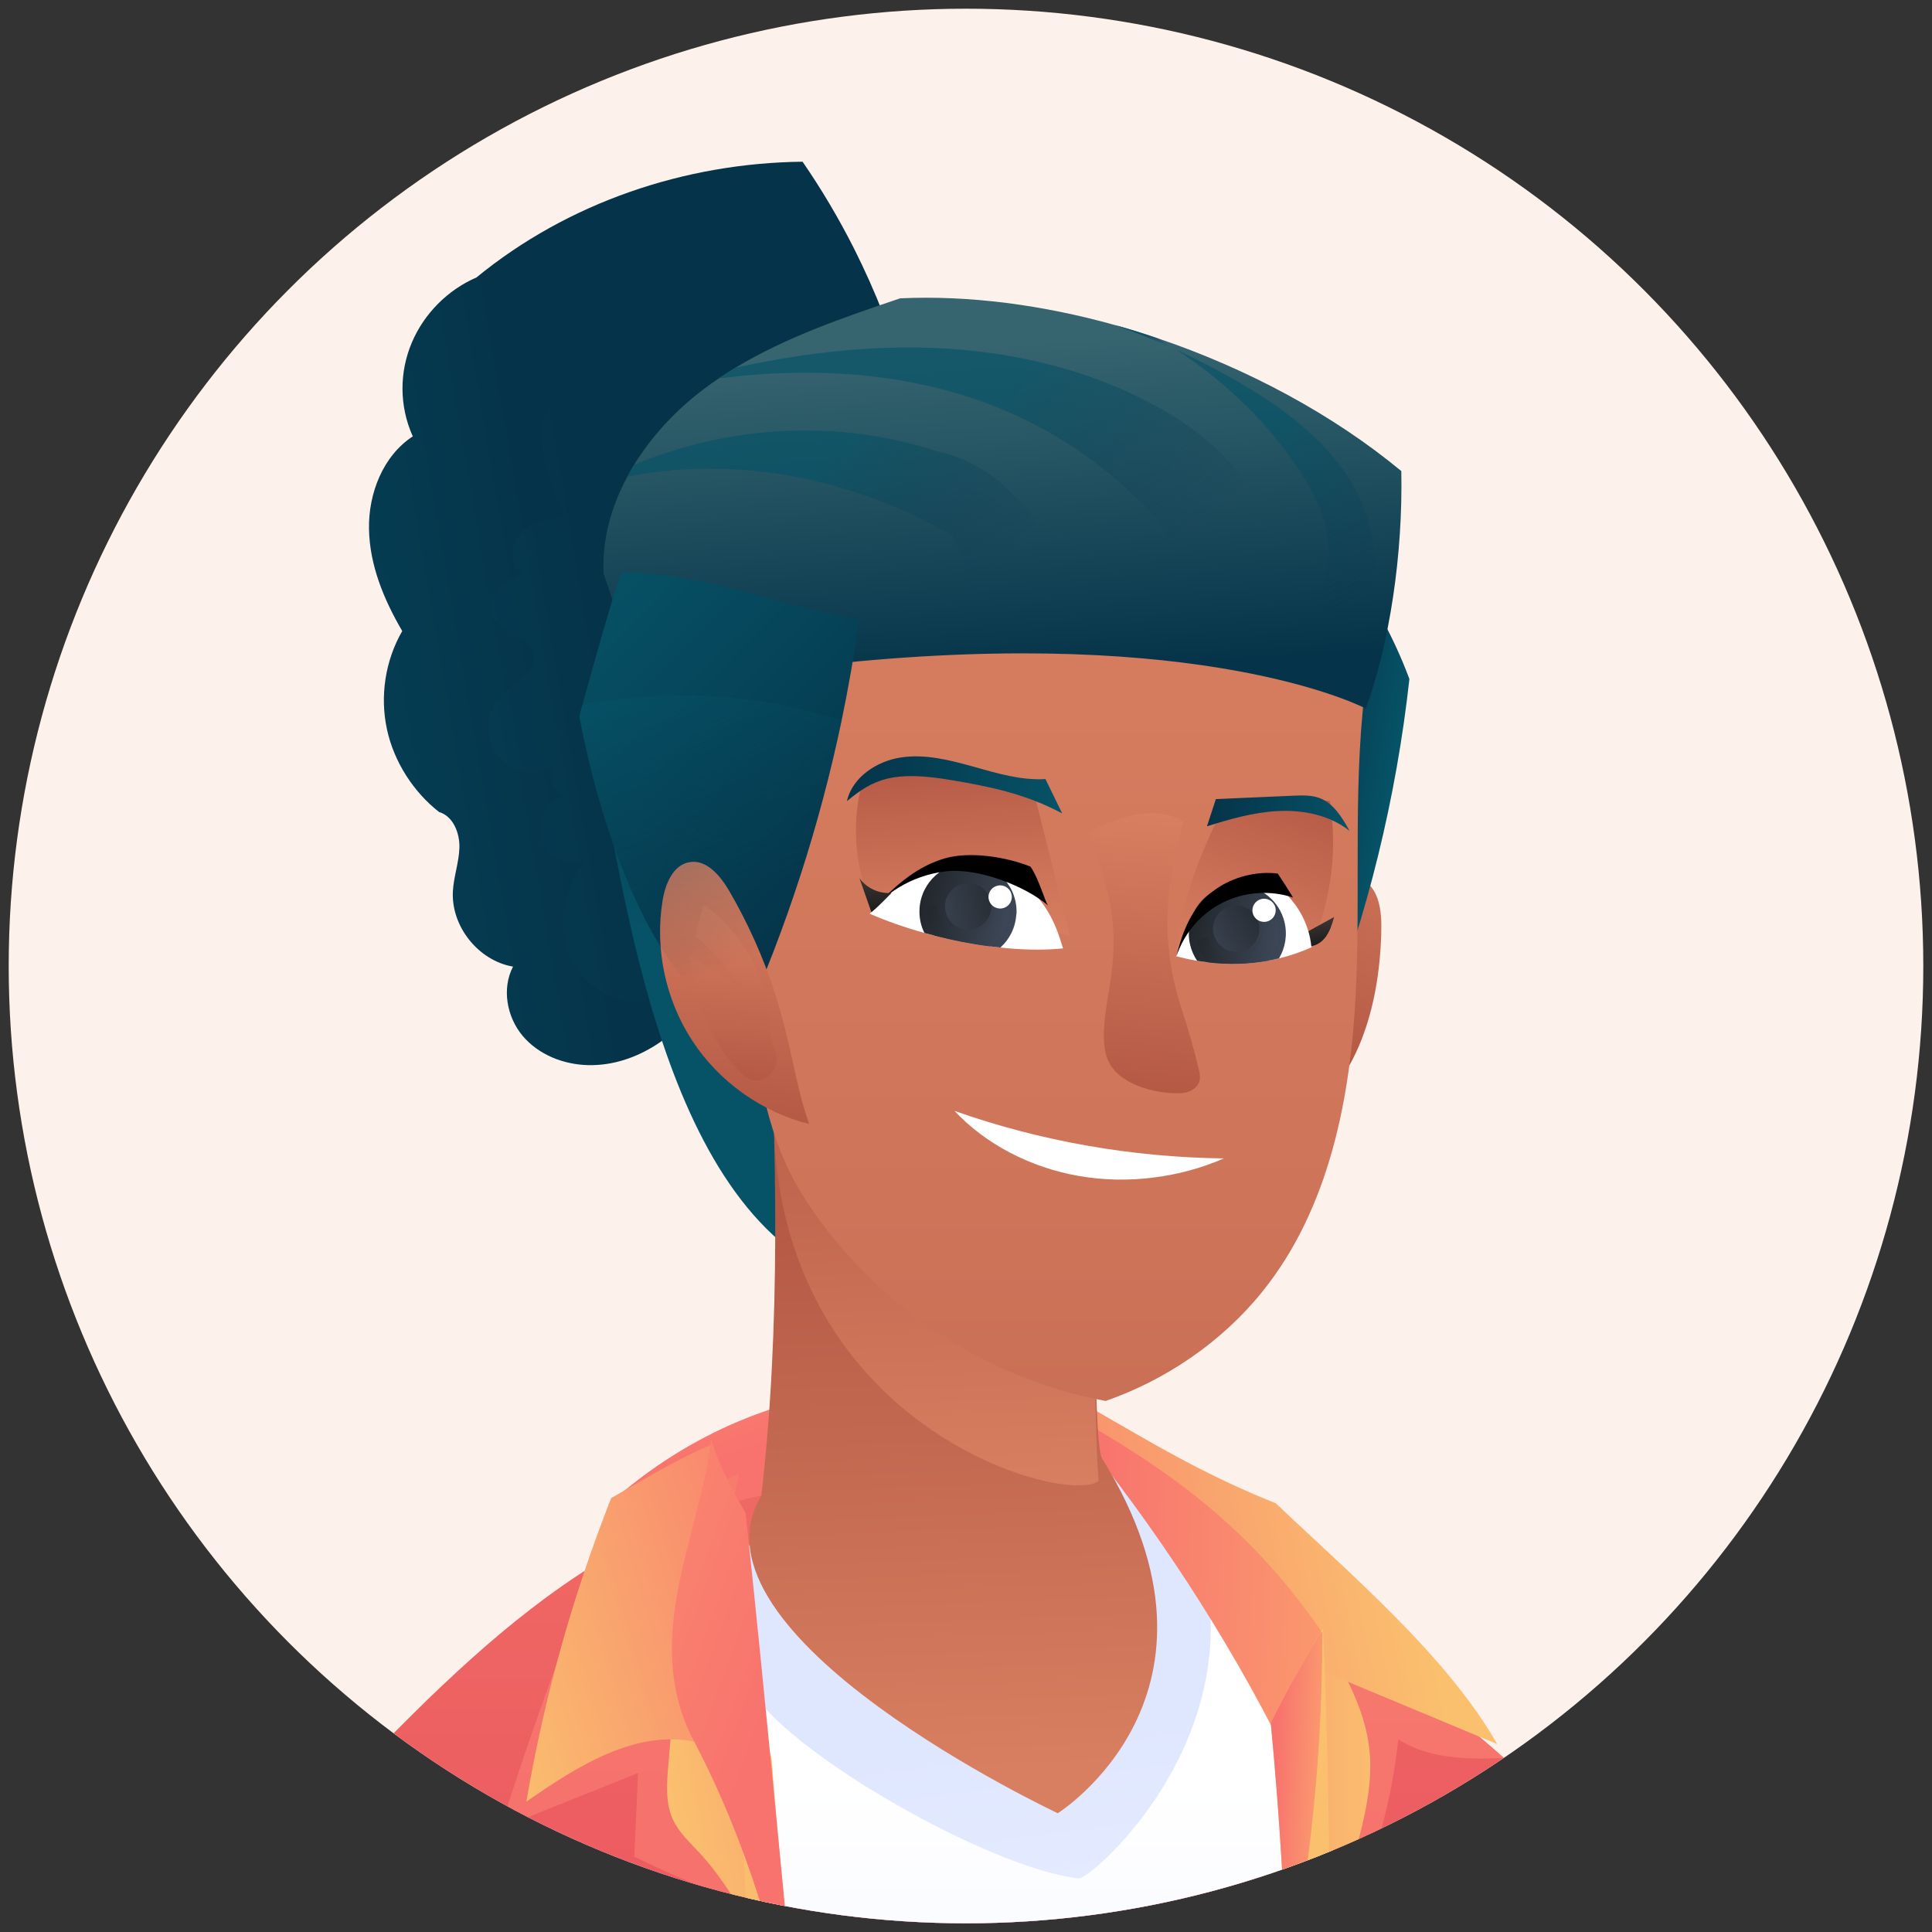
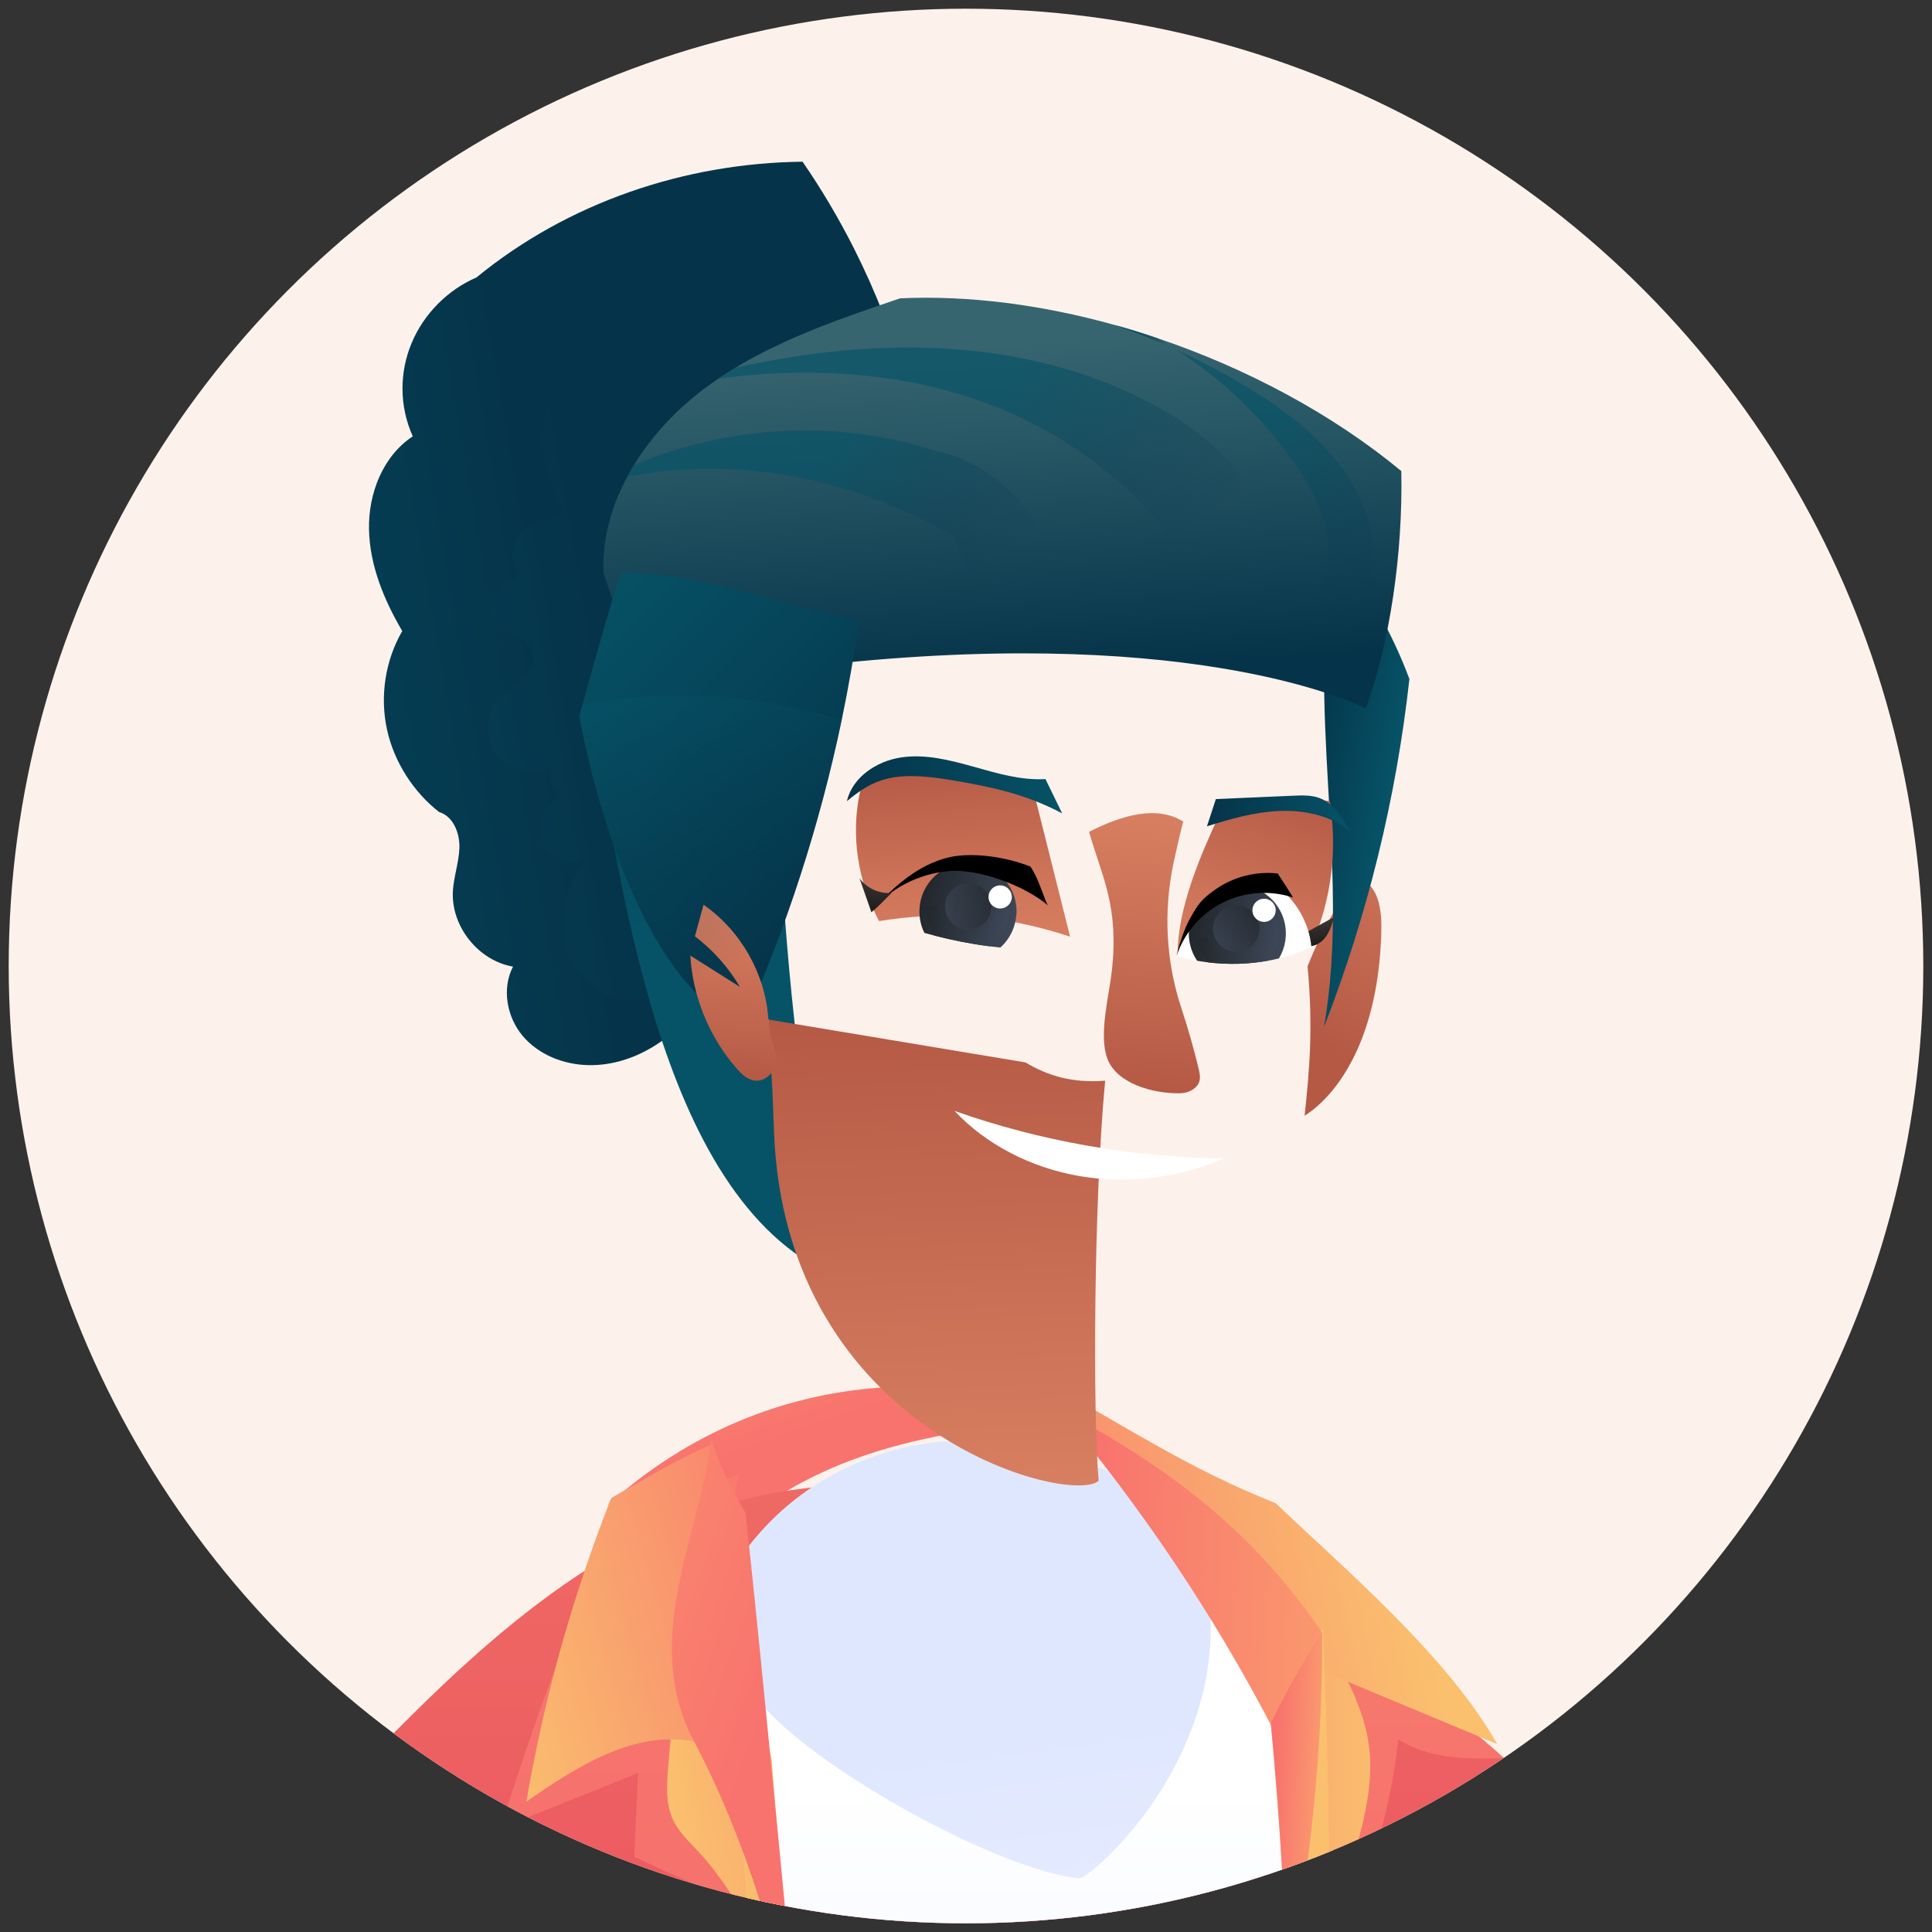
<svg xmlns="http://www.w3.org/2000/svg" xmlns:xlink="http://www.w3.org/1999/xlink" width="222" height="222" viewBox="0 0 222 222">
  <rect x="0" y="0" width="222" height="222" fill="#333333" stroke="none" />
  <defs>
    <style>
      .cls-1 {
        fill: url(#linear-gradient-2);
      }

      .cls-2 {
        fill: url(#linear-gradient-7);
      }

      .cls-2, .cls-3, .cls-4, .cls-5, .cls-6, .cls-7, .cls-8 {
        mix-blend-mode: screen;
      }

      .cls-2, .cls-3, .cls-4, .cls-9, .cls-10 {
        opacity: .68;
      }

      .cls-3 {
        fill: url(#linear-gradient-9);
      }

      .cls-11 {
        fill: url(#New_swatch_231-2);
      }

      .cls-11, .cls-12, .cls-13, .cls-14, .cls-9, .cls-10, .cls-15 {
        mix-blend-mode: multiply;
      }

      .cls-11, .cls-15 {
        opacity: .85;
      }

      .cls-16 {
        fill: #fff;
      }

      .cls-17 {
        fill: #fcf2eb;
      }

      .cls-18 {
        fill: url(#New_swatch_446);
      }

      .cls-19 {
        fill: url(#New_swatch_291);
      }

      .cls-12 {
        fill: url(#New_swatch_446-3);
        opacity: .51;
      }

      .cls-20 {
        fill: url(#New_swatch_291-6);
      }

      .cls-21 {
        fill: url(#New_swatch_465);
      }

      .cls-22 {
        fill: url(#New_swatch_257);
      }

      .cls-4 {
        fill: url(#linear-gradient-6);
      }

      .cls-23 {
        isolation: isolate;
      }

      .cls-24 {
        fill: url(#New_swatch_231-6);
      }

      .cls-25 {
        fill: url(#New_swatch_465-4);
      }

      .cls-13 {
        fill: url(#New_swatch_291-3);
      }

      .cls-26 {
        fill: url(#New_swatch_132-3);
      }

      .cls-27 {
        fill: url(#New_swatch_231-5);
      }

      .cls-5 {
        fill: url(#linear-gradient-10);
        opacity: .62;
      }

      .cls-28 {
        fill: url(#New_swatch_446-7);
      }

      .cls-29 {
        fill: url(#New_swatch_231);
      }

      .cls-6 {
        fill: url(#linear-gradient-8);
      }

      .cls-30 {
        fill: url(#New_swatch_132-2);
      }

      .cls-31 {
        fill: url(#New_swatch_446-5);
      }

      .cls-32 {
        fill: url(#New_swatch_291-2);
      }

      .cls-33 {
        fill: url(#New_swatch_257-4);
      }

      .cls-34 {
        fill: url(#New_swatch_448);
      }

      .cls-35 {
        fill: url(#New_swatch_291-5);
      }

      .cls-14 {
        fill: url(#New_swatch_132-4);
      }

      .cls-36 {
        fill: url(#linear-gradient-5);
      }

      .cls-37 {
        fill: url(#New_swatch_446-2);
      }

      .cls-38 {
        clip-path: url(#clippath);
      }

      .cls-39 {
        fill: url(#New_swatch_291-4);
      }

      .cls-40 {
        fill: url(#New_swatch_448-2);
      }

      .cls-41 {
        fill: url(#New_swatch_465-6);
      }

      .cls-7 {
        fill: url(#New_swatch_257-5);
      }

      .cls-9 {
        fill: url(#New_swatch_257-3);
      }

      .cls-42 {
        fill: url(#New_swatch_231-4);
      }

      .cls-43 {
        fill: url(#New_swatch_446-8);
      }

      .cls-44 {
        fill: url(#linear-gradient-3);
      }

      .cls-8 {
        fill: url(#New_swatch_257-2);
      }

      .cls-45 {
        fill: url(#New_swatch_446-6);
      }

      .cls-46 {
        fill: url(#linear-gradient);
      }

      .cls-10 {
        fill: url(#New_swatch_257-6);
      }

      .cls-47 {
        fill: url(#New_swatch_465-5);
      }

      .cls-48 {
        fill: url(#New_swatch_446-4);
      }

      .cls-49 {
        fill: url(#linear-gradient-4);
      }

      .cls-15 {
        fill: url(#New_swatch_231-3);
      }

      .cls-50 {
        fill: url(#New_swatch_132);
      }

      .cls-51 {
        fill: url(#New_swatch_465-3);
      }

      .cls-52 {
        fill: url(#New_swatch_465-2);
      }
    </style>
    <clipPath id="clippath">
      <circle class="cls-17" cx="111" cy="111" r="110" />
    </clipPath>
    <linearGradient id="New_swatch_231" data-name="New swatch 231" x1="86.65" y1="135.54" x2="96.46" y2="163.79" gradientUnits="userSpaceOnUse">
      <stop offset="0" stop-color="#fa996e" />
      <stop offset="1" stop-color="#f8726e" />
      <stop offset="1" stop-color="#f8726e" />
    </linearGradient>
    <linearGradient id="linear-gradient" x1="108.88" y1="15.73" x2="108.88" y2="322.02" gradientUnits="userSpaceOnUse">
      <stop offset="0" stop-color="#fa996e" />
      <stop offset=".86" stop-color="#e8485d" />
      <stop offset="1" stop-color="#f8726e" />
      <stop offset="1" stop-color="#d14843" />
    </linearGradient>
    <linearGradient id="New_swatch_231-2" data-name="New swatch 231" x1="74.89" y1="12.99" x2="74.89" y2="234.45" xlink:href="#New_swatch_231" />
    <linearGradient id="New_swatch_231-3" data-name="New swatch 231" x1="161.36" y1="67.56" x2="161.36" y2="236.85" xlink:href="#New_swatch_231" />
    <linearGradient id="New_swatch_132" data-name="New swatch 132" x1="81.28" y1="179.82" x2="81.28" y2="190.15" gradientUnits="userSpaceOnUse">
      <stop offset="0" stop-color="#fff" />
      <stop offset="1" stop-color="#dfe7ff" />
    </linearGradient>
    <linearGradient id="New_swatch_132-2" data-name="New swatch 132" x1="80.52" y1="189.5" x2="80.52" y2="201.23" xlink:href="#New_swatch_132" />
    <linearGradient id="New_swatch_132-3" data-name="New swatch 132" x1="117.58" y1="204.8" x2="117.58" y2="323.71" xlink:href="#New_swatch_132" />
    <linearGradient id="New_swatch_465" data-name="New swatch 465" x1="159.09" y1="211.73" x2="121.22" y2="211.73" gradientUnits="userSpaceOnUse">
      <stop offset="0" stop-color="#fac06e" />
      <stop offset="1" stop-color="#f8726e" />
      <stop offset="1" stop-color="#f8726e" />
    </linearGradient>
    <linearGradient id="New_swatch_465-2" data-name="New swatch 465" x1="161.87" y1="175.94" x2="103.96" y2="187.76" xlink:href="#New_swatch_465" />
    <linearGradient id="New_swatch_132-4" data-name="New swatch 132" x1="126.34" y1="306.37" x2="112.02" y2="200.71" xlink:href="#New_swatch_132" />
    <linearGradient id="New_swatch_231-4" data-name="New swatch 231" x1="153.23" y1="181.12" x2="124.22" y2="179.75" xlink:href="#New_swatch_231" />
    <linearGradient id="New_swatch_446" data-name="New swatch 446" x1="-9.33" y1="85.54" x2="63.42" y2="73.03" gradientUnits="userSpaceOnUse">
      <stop offset="0" stop-color="#065367" />
      <stop offset="1" stop-color="#05344a" />
    </linearGradient>
    <linearGradient id="New_swatch_446-2" data-name="New swatch 446" x1="81.54" y1="49.59" x2="85.82" y2="48.85" xlink:href="#New_swatch_446" />
    <linearGradient id="New_swatch_446-3" data-name="New swatch 446" x1="13.45" y1="84.69" x2="70.98" y2="74.8" xlink:href="#New_swatch_446" />
    <linearGradient id="New_swatch_446-4" data-name="New swatch 446" x1="82.17" y1="109.18" x2="86.03" y2="59.28" xlink:href="#New_swatch_446" />
    <linearGradient id="New_swatch_291" data-name="New swatch 291" x1="167.9" y1="93.93" x2="150.55" y2="118.74" gradientUnits="userSpaceOnUse">
      <stop offset="0" stop-color="#d87f61" />
      <stop offset="1" stop-color="#b55945" />
    </linearGradient>
    <linearGradient id="New_swatch_446-5" data-name="New swatch 446" x1="159.85" y1="91.81" x2="148.73" y2="89.85" xlink:href="#New_swatch_446" />
    <linearGradient id="New_swatch_291-2" data-name="New swatch 291" x1="110.38" y1="203.71" x2="107.91" y2="139.44" xlink:href="#New_swatch_291" />
    <linearGradient id="New_swatch_291-3" data-name="New swatch 291" x1="109.57" y1="171.25" x2="107.45" y2="116.42" xlink:href="#New_swatch_291" />
    <linearGradient id="linear-gradient-2" x1="119.03" y1="54.77" x2="119.03" y2="281.09" gradientUnits="userSpaceOnUse">
      <stop offset="0" stop-color="#d87f61" />
      <stop offset=".37" stop-color="#ce7459" />
      <stop offset="1" stop-color="#b55945" />
    </linearGradient>
    <linearGradient id="linear-gradient-3" x1="113.9" y1="39.61" x2="116.3" y2="77.52" gradientUnits="userSpaceOnUse">
      <stop offset="0" stop-color="#366570" />
      <stop offset="1" stop-color="#05344a" />
    </linearGradient>
    <linearGradient id="New_swatch_446-6" data-name="New swatch 446" x1="64.34" y1="67.86" x2="98.71" y2="101.94" xlink:href="#New_swatch_446" />
    <linearGradient id="linear-gradient-4" x1="111.26" y1="109.64" x2="109.52" y2="87.41" xlink:href="#linear-gradient-2" />
    <linearGradient id="linear-gradient-5" x1="140.87" y1="113.29" x2="149.01" y2="90.54" xlink:href="#linear-gradient-2" />
    <linearGradient id="New_swatch_448" data-name="New swatch 448" x1="151.5" y1="105.71" x2="152.02" y2="108.46" gradientUnits="userSpaceOnUse">
      <stop offset="0" stop-color="#3d3535" />
      <stop offset="1" stop-color="#1c1c1c" />
    </linearGradient>
    <linearGradient id="New_swatch_257" data-name="New swatch 257" x1="116.02" y1="-15.33" x2="105.04" y2="-17.27" gradientTransform="translate(-.04 110.94) rotate(4.73)" gradientUnits="userSpaceOnUse">
      <stop offset="0" stop-color="#3d4757" />
      <stop offset="1" stop-color="#22272c" />
    </linearGradient>
    <linearGradient id="New_swatch_257-2" data-name="New swatch 257" x1="114.83" y1="-13.45" x2="105.56" y2="-15.08" xlink:href="#New_swatch_257" />
    <linearGradient id="New_swatch_257-3" data-name="New swatch 257" x1="-3580.16" y1="-1061.01" x2="-3585.41" y2="-1061.93" gradientTransform="translate(-3528.04 951.85) rotate(-176.61) scale(1 -1)" xlink:href="#New_swatch_257" />
    <linearGradient id="New_swatch_257-4" data-name="New swatch 257" x1="147.83" y1="107.42" x2="136.85" y2="105.48" gradientTransform="matrix(1, 0, 0, 1, 0, 0)" xlink:href="#New_swatch_257" />
    <linearGradient id="New_swatch_257-5" data-name="New swatch 257" x1="146.73" y1="108.83" x2="137.7" y2="107.24" gradientTransform="matrix(1, 0, 0, 1, 0, 0)" xlink:href="#New_swatch_257" />
    <linearGradient id="New_swatch_257-6" data-name="New swatch 257" x1="-4535.82" y1="-1733.16" x2="-4541.06" y2="-1734.08" gradientTransform="translate(-3862.42 2857.54) rotate(166.42) scale(1 -1)" xlink:href="#New_swatch_257" />
    <linearGradient id="New_swatch_448-2" data-name="New swatch 448" x1="99.35" y1="-18.47" x2="100.09" y2="-14.51" gradientTransform="translate(-.04 110.94) rotate(4.73)" xlink:href="#New_swatch_448" />
    <linearGradient id="New_swatch_291-4" data-name="New swatch 291" x1="132.81" y1="93.45" x2="130.29" y2="125.27" xlink:href="#New_swatch_291" />
    <linearGradient id="New_swatch_446-7" data-name="New swatch 446" x1="122.12" y1="93.03" x2="97.9" y2="88.76" xlink:href="#New_swatch_446" />
    <linearGradient id="New_swatch_446-8" data-name="New swatch 446" x1="155.16" y1="95.05" x2="139.17" y2="92.23" xlink:href="#New_swatch_446" />
    <linearGradient id="New_swatch_465-3" data-name="New swatch 465" x1="78.17" y1="212.08" x2="119.07" y2="204.46" xlink:href="#New_swatch_465" />
    <linearGradient id="New_swatch_465-4" data-name="New swatch 465" x1="148.61" y1="231.04" x2="118.12" y2="276.67" xlink:href="#New_swatch_465" />
    <linearGradient id="New_swatch_291-5" data-name="New swatch 291" x1="85.85" y1="99.5" x2="83.56" y2="128.41" xlink:href="#New_swatch_291" />
    <linearGradient id="New_swatch_291-6" data-name="New swatch 291" x1="85.18" y1="104.31" x2="83.63" y2="123.93" xlink:href="#New_swatch_291" />
    <linearGradient id="New_swatch_465-5" data-name="New swatch 465" x1="53.97" y1="191.45" x2="99.91" y2="178.23" xlink:href="#New_swatch_465" />
    <linearGradient id="New_swatch_465-6" data-name="New swatch 465" x1="79.77" y1="227.96" x2="138.83" y2="247.85" xlink:href="#New_swatch_465" />
    <linearGradient id="New_swatch_231-5" data-name="New swatch 231" x1="46.54" y1="188.49" x2="86.82" y2="203.25" xlink:href="#New_swatch_231" />
    <linearGradient id="linear-gradient-6" x1="93.19" y1="54.38" x2="106.51" y2="71.01" gradientUnits="userSpaceOnUse">
      <stop offset="0" stop-color="#065367" />
      <stop offset="1" stop-color="#05344a" stop-opacity="0" />
    </linearGradient>
    <linearGradient id="linear-gradient-7" x1="111.48" y1="47.71" x2="127.31" y2="68.36" xlink:href="#linear-gradient-6" />
    <linearGradient id="linear-gradient-8" x1="131.07" y1="37.78" x2="132.74" y2="40.61" xlink:href="#linear-gradient-6" />
    <linearGradient id="linear-gradient-9" x1="142.3" y1="51.22" x2="153.98" y2="71.04" xlink:href="#linear-gradient-6" />
    <linearGradient id="linear-gradient-10" x1="77.42" y1="75.42" x2="91.16" y2="108.1" xlink:href="#linear-gradient-6" />
    <linearGradient id="New_swatch_231-6" data-name="New swatch 231" x1="151.33" y1="209.03" x2="146.14" y2="208.79" xlink:href="#New_swatch_231" />
  </defs>
  <g class="cls-23">
    <g id="Layer_1" data-name="Layer 1">
      <g>
        <circle class="cls-17" cx="111" cy="111" r="110" />
        <g class="cls-38">
          <g>
            <path class="cls-29" d="m69.89,172.89c9.54-8.58,20.25-12.45,30.19-13.36s15.96,1.56,25.78,3.31c-8.02.67-16.11,1.34-23.84,3.56-7.74,2.22-15.2,6.1-20.41,12.24-2.64-2.57-5.81-4.6-11.72-5.75Z" />
            <path class="cls-46" d="m199.9,241.78c-.77,4.33-5.6,6.46-9.77,7.81-11.88,3.86-23.95,7.31-36.15,10.01-1.35.3-2.7.59-4.06.87-14.96,3.1-30.13,5.03-45.41,5.18-4.08.04-8.16-.05-12.26-.3-2.32-.14-4.65-.32-6.97-.55-22.87-2.29-45.76-9.37-67.52-23.46,6.16-13.54,13.96-26.33,23.31-37.91,8.36-8.67,17.2-17.44,27.35-23.71,4.73-2.92,9.75-5.3,15.13-6.88.25-.07.49-.14.74-.21,17.12-4.75,35.63-.7,51.98,6.31,5.5,2.36,10.88,5.08,16.05,8.14,7.29,4.31,14.19,9.3,20.48,14.92,10.38,9.25,19.13,20.22,25.36,32.65,1.11,2.23,2.17,4.67,1.74,7.12Z" />
            <path class="cls-11" d="m92.25,265.36c-2.32-.14-4.65-.32-6.97-.55-.89-15.62-1.16-31.29-1.44-46.94-4.28-1.3-7.62-2.92-10.96-4.53.15-3.2.29-6.41.44-9.61-5.27,2.11-10.54,4.22-15.8,6.33,3.22-10.25,6.85-20.37,10.89-30.32.24-.59.48-1.19.73-1.78,3.11-1.61,9.15-5.74,15.74-8.6-.22,1.09-.42,2.19-.6,3.29-2.69,16.52-.63,33.54,2.39,50.06,2.5,13.72,4.46,28.39,5.57,42.65Z" />
            <path class="cls-15" d="m172.81,202.01c-4.31.17-8.71.07-12.14-2.15-.82,8-3.25,15.83-6.67,22.89-.47,12.28-.48,24.58-.02,36.85-1.35.3-2.7.59-4.06.87.09-24.48.9-48.95,2.41-73.38,7.29,4.31,14.19,9.3,20.48,14.92Z" />
            <path class="cls-50" d="m80.64,176.41c.45,2.65.88,5.3,1.29,7.96-.2.42-.39.84-.57,1.26l-.72-9.22Z" />
            <path class="cls-30" d="m80.87,186.82c.15-.4.32-.8.49-1.19l.17,2.19.65,8.28c-1.11-.78-2.22-1.55-3.33-2.32.46-2.38,1.14-4.72,2.02-6.96Z" />
            <path class="cls-26" d="m87.09,271.64c.94-27.45-.54-54.97-4.4-82.16-.24-1.7-.49-3.41-.75-5.11,1.95-4.11,4.61-7.83,7.95-10.81,5.75-5.13,13.42-8.05,21.13-8.04,8.69.01,16.93,3.57,24.85,7.13,4.11,1.85,8.35,3.83,11.25,7.29,2.48,2.96,3.74,6.75,4.57,10.53,2.8,12.8,1.14,26.08.36,39.15-.78,13.08-8.26,28.24-2.12,39.81-23.49,1.72-39.28,1.51-62.83,2.21Z" />
            <path class="cls-21" d="m151.94,189.42c-.2-.25.21-1.61,0-1.87,2.62,5.14,5.42,9.35,5.51,15.12.04,2.76-.51,5.5-1.2,8.18-2.11,8.29-5.44,16.5-4.97,25.04-.85-16.59-2.43-30.96.65-46.48Z" />
            <path class="cls-52" d="m122.68,163.16c10.85,8.66,20.77,18.48,29.57,28.99,6.6,2.75,13.19,5.5,19.79,8.26-5.75-10.12-17-19.64-25.44-27.67-10.85-4.34-17.4-9.04-27.7-14.56,1.41,1.53,2.1,3.64,3.78,4.98Z" />
            <path class="cls-14" d="m124.02,215.85c-9.54-1.01-30.81-12.88-36.8-20.38-1.74-2.18-3.22-4.12-4.54-5.99-.4-.56-.78-1.11-1.15-1.67-.22-.33-.44-.66-.66-1,.15-.4.32-.8.49-1.19l-.72-9.22c.45,2.65.88,5.3,1.29,7.96,1.95-4.11,4.61-7.83,7.95-10.81,5.75-5.13,13.42-8.05,21.13-8.04,8.69.01,16.93,3.57,24.85,7.13.25.58.5,1.18.76,1.82,9.6,23.59-11.3,41.51-12.6,41.37Z" />
            <path class="cls-42" d="m121.54,161.75c9.58,11.39,17.93,23.82,24.74,36.92,2.29-2.65,3.48-8.24,5.78-10.9-7.86-11.45-16.7-18.54-30.52-26.03Z" />
            <path class="cls-18" d="m102.79,67.75c-3.13,5.1-7.83,9.1-10.82,14.28-2.82,4.88-3.97,10.51-5.14,16.03-1.17,5.51-2.44,11.14-5.45,15.9-3.01,4.76-8.15,8.56-13.79,8.43-2.84-.06-5.72-1.2-7.54-3.37s-2.41-5.43-1.1-7.95c-3.99-.68-7.14-4.64-6.91-8.68.1-1.68.7-3.31.75-5,.04-1.69-.72-3.6-2.33-4.08-2.89-2.25-5.18-5.71-6-9.52s-.19-7.91,1.76-11.28c-2.15-3.67-3.74-7.6-3.82-11.7-.08-4.1,1.6-8.42,5.03-10.67-1.59-3.55-1.52-7.42-.12-10.75,1.4-3.33,4.13-6.08,7.44-7.51,10.52-8.62,23.95-13.15,37.47-13.3,2.19,3.18,4.16,6.51,5.9,9.95h0c1.25,2.49,2.39,5.03,3.4,7.62,1.37,3.51,2.52,7.12,3.42,10.78,1.28,5.21,2.3,13.59-2.13,20.82Z" />
            <path class="cls-37" d="m88.59,49.16c-1.31-.49-2.7-.77-4.09-.87,1.44-.25,2.91-.01,4.09.87Z" />
            <path class="cls-12" d="m98.92,39.79c.4,2.24.72,4.55.08,6.71-.7,2.36-2.93,4.45-5.37,4.12-1.79-.24-3.17-1.66-4.82-2.38-3.66-1.6-8.48,1.09-9.04,5.05,1.85-.69,3.86-.98,5.83-.84-1.66.29-3.26,1.26-4.22,2.66-1.75,2.53-1.75,5.94-.87,8.9.89,2.95,2.54,5.6,3.95,8.34,1.41,2.74,2.61,5.72,2.46,8.8-.22,4.26-3.26,8.2-7.28,9.59-1.7.59-4.02,1.4-3.78,3.18.16,1.18,1.44,1.8,2.45,2.45,4.23,2.7,5.08,9.42,1.66,13.09-.63,3.37-4.17,5.81-7.59,5.52-3.42-.29-6.39-3.01-7.33-6.31-.94-3.3,0-6.98,2.12-9.68-1.97.63-4.33-.58-4.98-2.54-.65-1.96.53-4.33,2.49-5-1.11-.62-1.68-2.07-1.29-3.28-2.1,1.05-4.92.39-6.33-1.49s-1.27-4.77.33-6.5c1.54-1.67,4.43-2.93,3.88-5.13-.53-2.14-3.93-2.32-4.71-4.39-.76-2.03,1.53-3.8,3.47-4.77-1.61-.88-1.42-3.45-.1-4.72,1.32-1.27,3.27-1.58,5.09-1.83-1.99-4.17-3.97-9.14-1.78-13.2,1.25-2.32,3.67-3.81,6.2-4.53,2.53-.71,5.19-.74,7.82-.76.27-.55.67-2.33-2.26-2.53,4.3-3.5,6.7-3.56,8.65-.7-.08-3.51,3.26-6.47,6.77-6.74,2.92-.23,5.75,1.05,7.98,2.98h0c1.18,2.34,2.25,4.73,3.2,7.17-1.06.23-2.32-.28-2.69-1.23Z" />
            <path class="cls-48" d="m67.77,81.85c3.49,17.63,7.44,55.71,28.02,64.7-3.08-15.45-5.08-31.11-5.97-46.83-7.19-4.3-14.38-8.59-22.05-17.87Z" />
            <path class="cls-19" d="m150.25,111.04c1.44-3.69,3.31-7.09,5.51-10.03,1.06-.14,2.05.9,2.51,2.2s.49,2.78.44,4.21c-.13,4.19-.82,8.38-2.28,12.09-1.46,3.7-3.71,6.89-6.52,8.7.51-4.92,1.02-9.84.34-17.17Z" />
            <path class="cls-31" d="m153.47,63.13c3.59,4.47,6.47,9.5,8.48,14.89-1.51,13.68-4.82,27.16-9.81,39.98,3.17-18.19-2.36-37.29,1.34-54.88Z" />
-             <path class="cls-32" d="m121.54,208.35s-43.64-20.47-34.06-36.49c1.13-9.64,1.57-19.72,1.6-29.9.03-9.9-.34-19.89-.83-29.65-.27-5.37-.58-10.67-.88-15.85,12.08,4.17,17.17,9.89,22.85,14.74,2.8,2.39,5.1,4.54,7.61,6.04,2.58,1.54,5.38,2.39,9.16,2.1-1.33,14.03-1.41,38.41-.75,45.98.11,1.22.23,2.01.38,2.24,16.8,27.06-5.07,40.79-5.07,40.79Z" />
            <path class="cls-13" d="m126.24,170.16c-3.29,2.88-36.11-5.5-37.31-40.3-.3-8.6-.3-5.22-.68-12.71l29.58,4.93c2.58,1.54,5.38,2.39,9.16,2.1-1.33,14.03-1.41,38.41-.75,45.98Z" />
-             <path class="cls-1" d="m157.14,77.08c-1.8,12.14-.76,24.5-1.34,36.76-.58,12.26-3.04,25.01-10.74,34.57-4.72,5.87-11.19,10.19-18.01,12.57-14.36-2.66-27.44-11.63-35.09-24.08-7.04-11.47-5.83-30.11-7.62-43.45-1.23-9.14-5.74-13.88-1.9-22.27,4.14-9.03,13.5-15.02,23.31-16.58s19.94.89,28.83,5.31c8.9,4.41,16.71,10.71,22.55,17.18Z" />
            <path class="cls-44" d="m156.95,81.42c-2.18-1.1-21.6-9.83-64.37-4.79-8.21.97-13.99-3.59-21.5-5.66-.58-1.7-1.15-3.39-1.73-5.09-.17-3.88.88-7.66,2.73-11.1.24-.45.5-.9.76-1.34,2.05-3.34,4.83-6.31,7.96-8.68.58-.44,1.17-.86,1.77-1.27h0c.65-.44,1.3-.86,1.97-1.26,0,0,0,0,0,0,5.83-3.51,12.41-5.76,18.89-7.95,7.94-.37,16.41.76,24.68,3.07,1.62.45,3.23.95,4.83,1.49,10.41,3.51,20.27,8.82,28.08,15.29.19,9.58-1.34,19.81-4.09,27.3Z" />
            <path class="cls-45" d="m98.72,71.2c-.54,3.88-1.21,7.74-2.01,11.58-2.53,12.07-6.35,23.87-11.39,35.12-13.76-5.89-18.74-35.62-18.74-35.62,0,0,.13-.47.34-1.25,1.06-3.88,4.25-15.42,4.63-15.23,10.11.21,15.64,3.22,27.17,5.4Z" />
            <path class="cls-49" d="m122.96,107.63c-1.35-5.39-2.71-10.79-4.06-16.18-4.84-1.13-9.78-2.03-14.76-2.69-1.55-.2-3.38-.32-4.44.58-.6.5-.79,1.21-.93,1.89-.99,4.91-.21,10.02,2.24,14.61,6.68-1.07,13.67-.95,21.96,1.79Z" />
            <path class="cls-36" d="m135.3,109.57c.09-5.35,2.54-11.07,4.84-16.03,3.96-1.52,8.41-2.04,12.68-1.47.85,5.77.2,11.15-2.12,16.61-5.41.22-12.14,1.68-15.4.89Z" />
            <path class="cls-34" d="m150.16,107.1l3.14-1.73c-.23.8-.48,1.62-.97,2.29s-1.31,1.17-2.14,1.06c.09-.58.17-1.16-.03-1.62Z" />
-             <path class="cls-16" d="m122.14,108.98c-2.22.22-4.67.17-7.19-.1-.4-.04-.81-.09-1.21-.14-2.12-.27-4.27-.69-6.35-1.23-.39-.1-.78-.2-1.17-.31-2.23-.62-4.37-1.37-6.29-2.21,1.93-1.99,3.91-4,6.35-5.31,2.43-1.3,7.01-.74,9.54.4-.08-.05-.14-.17-.19-.29,4.62,3.41,5.61,6.19,6.52,9.19Z" />
            <g>
              <path class="cls-22" d="m116.78,105.07c-.09,1.52-.78,2.87-1.83,3.81-.4-.04-.81-.09-1.21-.14-2.12-.27-4.27-.69-6.35-1.23-.39-.1-.78-.2-1.17-.31-.42-.84-.62-1.79-.56-2.79.18-3.07,2.82-5.42,5.9-5.24,3.07.18,5.42,2.82,5.24,5.9Z" />
              <path class="cls-8" d="m115.94,105.02c-.09,1.58-.95,2.94-2.2,3.72-2.12-.27-4.27-.69-6.35-1.23-.62-.85-.96-1.92-.89-3.05,0-.09.01-.18.02-.27.42-.06.85-.1,1.27-.14-.09,1.79,1.28,3.33,3.08,3.43,1.8.11,3.35-1.27,3.46-3.07,0-.06,0-.11,0-.17,0-.01,0-.02,0-.03.3.04.6.09.9.14h0c.24.04.47.08.71.13,0,.18,0,.36,0,.54Z" />
              <circle class="cls-9" cx="111.25" cy="104.15" r="2.66" />
              <ellipse class="cls-16" cx="114.92" cy="103.07" rx="1.33" ry="1.34" transform="translate(5.24 211.69) rotate(-86.61)" />
            </g>
            <path d="m99.91,104.92c2.17-2.72,5.52-4.5,9.04-4.82,3.52-.32,8.83,1.68,11.5,3.96-.35-.33-1-2.95-2.04-4.48-2.77-1.12-7-1.79-9.87-.94-2.87.85-5.41,2.69-8.63,6.28Z" />
            <path class="cls-16" d="m150.7,108.85c-1.19.53-2.43.96-3.71,1.27-.4.1-.81.19-1.23.26-2.22.41-4.55.49-6.96.2-.41-.05-.82-.11-1.24-.18-.8-.13-1.6-.31-2.41-.52.46-1.18.93-2.36,1.53-3.47.3-.55.63-1.09,1.01-1.6,1.14-1.51,2.8-2.74,4.63-3.03.13-.02.26-.04.39-.05,1.29-.16,2.61-.15,3.92.04,2.29,1.63,3.81,4.28,4.06,7.07Z" />
            <g>
              <path class="cls-33" d="m146.99,110.12c-.4.1-.81.19-1.23.26-2.22.41-4.55.49-6.96.2-.41-.05-.82-.11-1.24-.18-.36-.54-.64-1.14-.8-1.81-.18-.74-.2-1.48-.09-2.19.35-2.15,1.95-4,4.2-4.55.62-.15,1.24-.19,1.84-.13,2.3.22,4.32,1.87,4.89,4.24.35,1.47.09,2.94-.62,4.14Z" />
              <path class="cls-7" d="m145.77,110.38c-2.22.41-4.55.49-6.96.2-.58-.59-1-1.33-1.21-2.19-.02-.09-.04-.17-.05-.26.39-.18.78-.35,1.18-.5.43,1.74,2.2,2.8,3.94,2.38,1.75-.42,2.84-2.19,2.41-3.95-.01-.05-.03-.11-.05-.16,0-.01,0-.02,0-.03.3-.05.59-.09.89-.13,0,0,0,0,0,0,.24-.03.48-.06.72-.09.06.17.11.34.16.52.37,1.54-.06,3.09-1.03,4.21Z" />
              <circle class="cls-10" cx="142.05" cy="106.71" r="2.66" />
              <ellipse class="cls-16" cx="145.25" cy="104.6" rx="1.34" ry="1.33" transform="translate(-20.5 37.03) rotate(-13.58)" />
            </g>
            <path d="m135.19,109.86c.87-2.64,2.82-4.9,5.3-6.14,2.48-1.25,5.46-1.46,8.09-.59-.58-.95-1.17-1.89-1.76-2.76-2.48-.28-5.05.37-7.1,1.79s-3.56,3.6-4.53,7.69Z" />
            <path class="cls-40" d="m100.13,104.82l-1.37-3.91c.82,1.15,2.28,1.82,3.69,1.69-.75.73-1.44,1.51-2.32,2.22Z" />
            <path class="cls-39" d="m135.96,94.4c-.4,1.56-.76,3.12-1.1,4.69-1.19,5.58-.9,11.38.9,16.79.75,2.28,1.41,4.59,1.97,6.92.19.79.37,1.65-.59,2.34-.44.31-.97.47-1.51.48-3.12.07-7.32-1.1-8.39-3.98-1.02-2.75.2-7.2.52-10.11.83-7.51-1.15-10.76-2.62-15.95,3.7-1.88,7.75-3.09,10.8-1.19Z" />
            <path class="cls-28" d="m122.04,93.44l-1.91-3.92c-2.82.17-5.58-.67-8.3-1.43s-5.54-1.48-8.33-1.05c-2.79.43-5.55,2.27-6.19,5.02,3.09-2.55,5.33-3.58,12.19-2.39,4.15.71,8.27,1.51,12.54,3.79Z" />
            <path class="cls-43" d="m138.69,94.94l1.02-3.12c2.98-.13,5.96-.26,8.93-.39,1-.04,2.04-.08,2.98.27,1.63.61,2.61,2.25,3.46,3.78-2.25-1.8-5.26-2.42-8.13-2.29s-5.67.94-8.26,1.76Z" />
            <path class="cls-51" d="m77.96,189.15c-.39,4.58-.78,9.16-1.17,13.74-.18,2.1-.34,4.31.55,6.22.69,1.47,1.92,2.59,3.02,3.78,4.72,5.07,8.41,13.28,10.92,19.73-3.22-14.32-5.21-31.43-13.32-43.47Z" />
            <path class="cls-16" d="m140.63,133.11c-10.59-.13-21.15-1.99-30.95-5.46,3.57,3.82,8.72,6.51,14.3,7.48,5.57.97,11.53.21,16.65-2.02Z" />
            <path class="cls-25" d="m151.72,265.25c-.1-1.05-.8-1.99-1.7-2.25-.89-.26-1.91.17-2.44,1.03.54-11.2.67-22.43.39-33.65-.27-10.83-.92-21.65-1.95-32.42,1.83-3.74,3.77-7.07,5.71-10.38.1-.17.2-.34.3-.51,1.1,26.04.99,52.15-.31,78.18Z" />
-             <path class="cls-35" d="m89.02,114.05c-1.32-4.07-3.08-7.99-5.23-11.68-1.01-1.73-2.6-3.65-4.58-3.3-1.88.33-2.76,2.5-3.07,4.38-.92,5.55.33,11.43,3.41,16.14,3.08,4.71,7.98,8.2,13.43,9.57-1.59-4.42-2.01-9.09-3.96-15.11Z" />
            <path class="cls-20" d="m88.29,117.07c-.36-5.19-3.18-10.15-7.45-13.11l-.99,3.63c2.08,1.58,3.84,3.56,5.17,5.81-1.9-1.2-3.8-2.4-5.7-3.6.28,4.75,2.19,9.4,5.33,12.98.58.67,1.29,1.34,2.18,1.4,1.12.07,2.08-.91,2.37-1.99s-.69-2.07-.89-5.12Z" />
            <path class="cls-47" d="m81.73,166c-1.26,11.34-1.83,22.76-1.71,34.17-6.95-1.51-13.71,2.78-19.54,6.86,2.04-11.92,5.31-23.64,9.75-34.89,4.12-2.39,8.24-4.78,11.5-6.14Z" />
            <path class="cls-41" d="m88.68,202.32c1.58,20.58,4.31,42.31,5.89,62.88-2.23-1.05-5.09-1.03-7.3.05,0-18.76-1.11-47.15-3.29-70.64,2.59,3.52,4.55,5.77,4.7,7.71Z" />
            <path class="cls-27" d="m79.74,200.06c6.59,12.55,10.78,27.22,12.65,41.27-2.26-22.17-4.33-45.29-6.71-67.47-1.83-3.12-3.16-5.75-3.96-8.5-1.17,10.87-8.19,22.9-1.99,34.7Z" />
            <path class="cls-4" d="m123.86,71.82c-3.33-.34-6.66-.5-10-.5h0c-1.44-3.25-2.89-6.49-4.33-9.73-4.92-2.87-10.28-5.01-15.83-6.32-7.06-1.66-14.54-1.91-21.63-.5.24-.45.5-.9.76-1.34,10.95-4.6,23.56-5.3,34.85-1.56,5.74,1.14,10.34,5.69,13,10.9,1.46,2.86,2.43,5.91,3.17,9.04Z" />
            <path class="cls-2" d="m141.15,75.2c-2.59-.76-5.2-1.4-7.83-1.94.22-4.11.45-8.23.67-12.34-4.15-4.99-9.3-9.14-15.06-12.12-11.07-5.73-23.9-6.94-36.36-5.3.65-.44,1.3-.86,1.97-1.26,0,0,0,0,0,0,6.24-1.36,12.58-2.24,18.96-2.31,10.61-.13,21.41,2.05,30.56,7.43,5.08,2.99,9.86,7.37,10.97,13.16.99,5.14-1.07,10.11-3.89,14.69Z" />
            <path class="cls-6" d="m132.95,38.83c.76.44,1.51.9,2.25,1.39-2.31-1.06-4.68-2.02-7.08-2.87,1.62.45,3.23.95,4.83,1.49Z" />
            <path class="cls-3" d="m154.37,76.65c-.56.93-1.17,1.83-1.83,2.69-1.8-.79-3.63-1.53-5.46-2.2,2.72-4.7,5.87-9.23,5.55-14.52-.21-3.53-2-6.77-4.05-9.66-3.6-5.07-8.18-9.37-13.38-12.75,2.59,1.19,5.12,2.51,7.57,3.95,6.41,3.77,12.71,8.93,14.57,16.13,1.42,5.51-.04,11.48-2.98,16.35Z" />
            <path class="cls-5" d="m96.7,82.78c-2.53,12.07-6.35,23.87-11.39,35.12-13.76-5.89-18.74-35.62-18.74-35.62,0,0,.13-.47.34-1.25,9.85-1.97,20.23-1.34,29.79,1.75Z" />
            <path class="cls-24" d="m151.94,187.55c0,17.55-2.01,28.64-3.97,42.83-.27-10.83-.92-21.65-1.95-32.42,1.83-3.74,3.77-7.07,5.71-10.38.07-.01.14-.02.21-.03Z" />
          </g>
        </g>
      </g>
    </g>
  </g>
</svg>